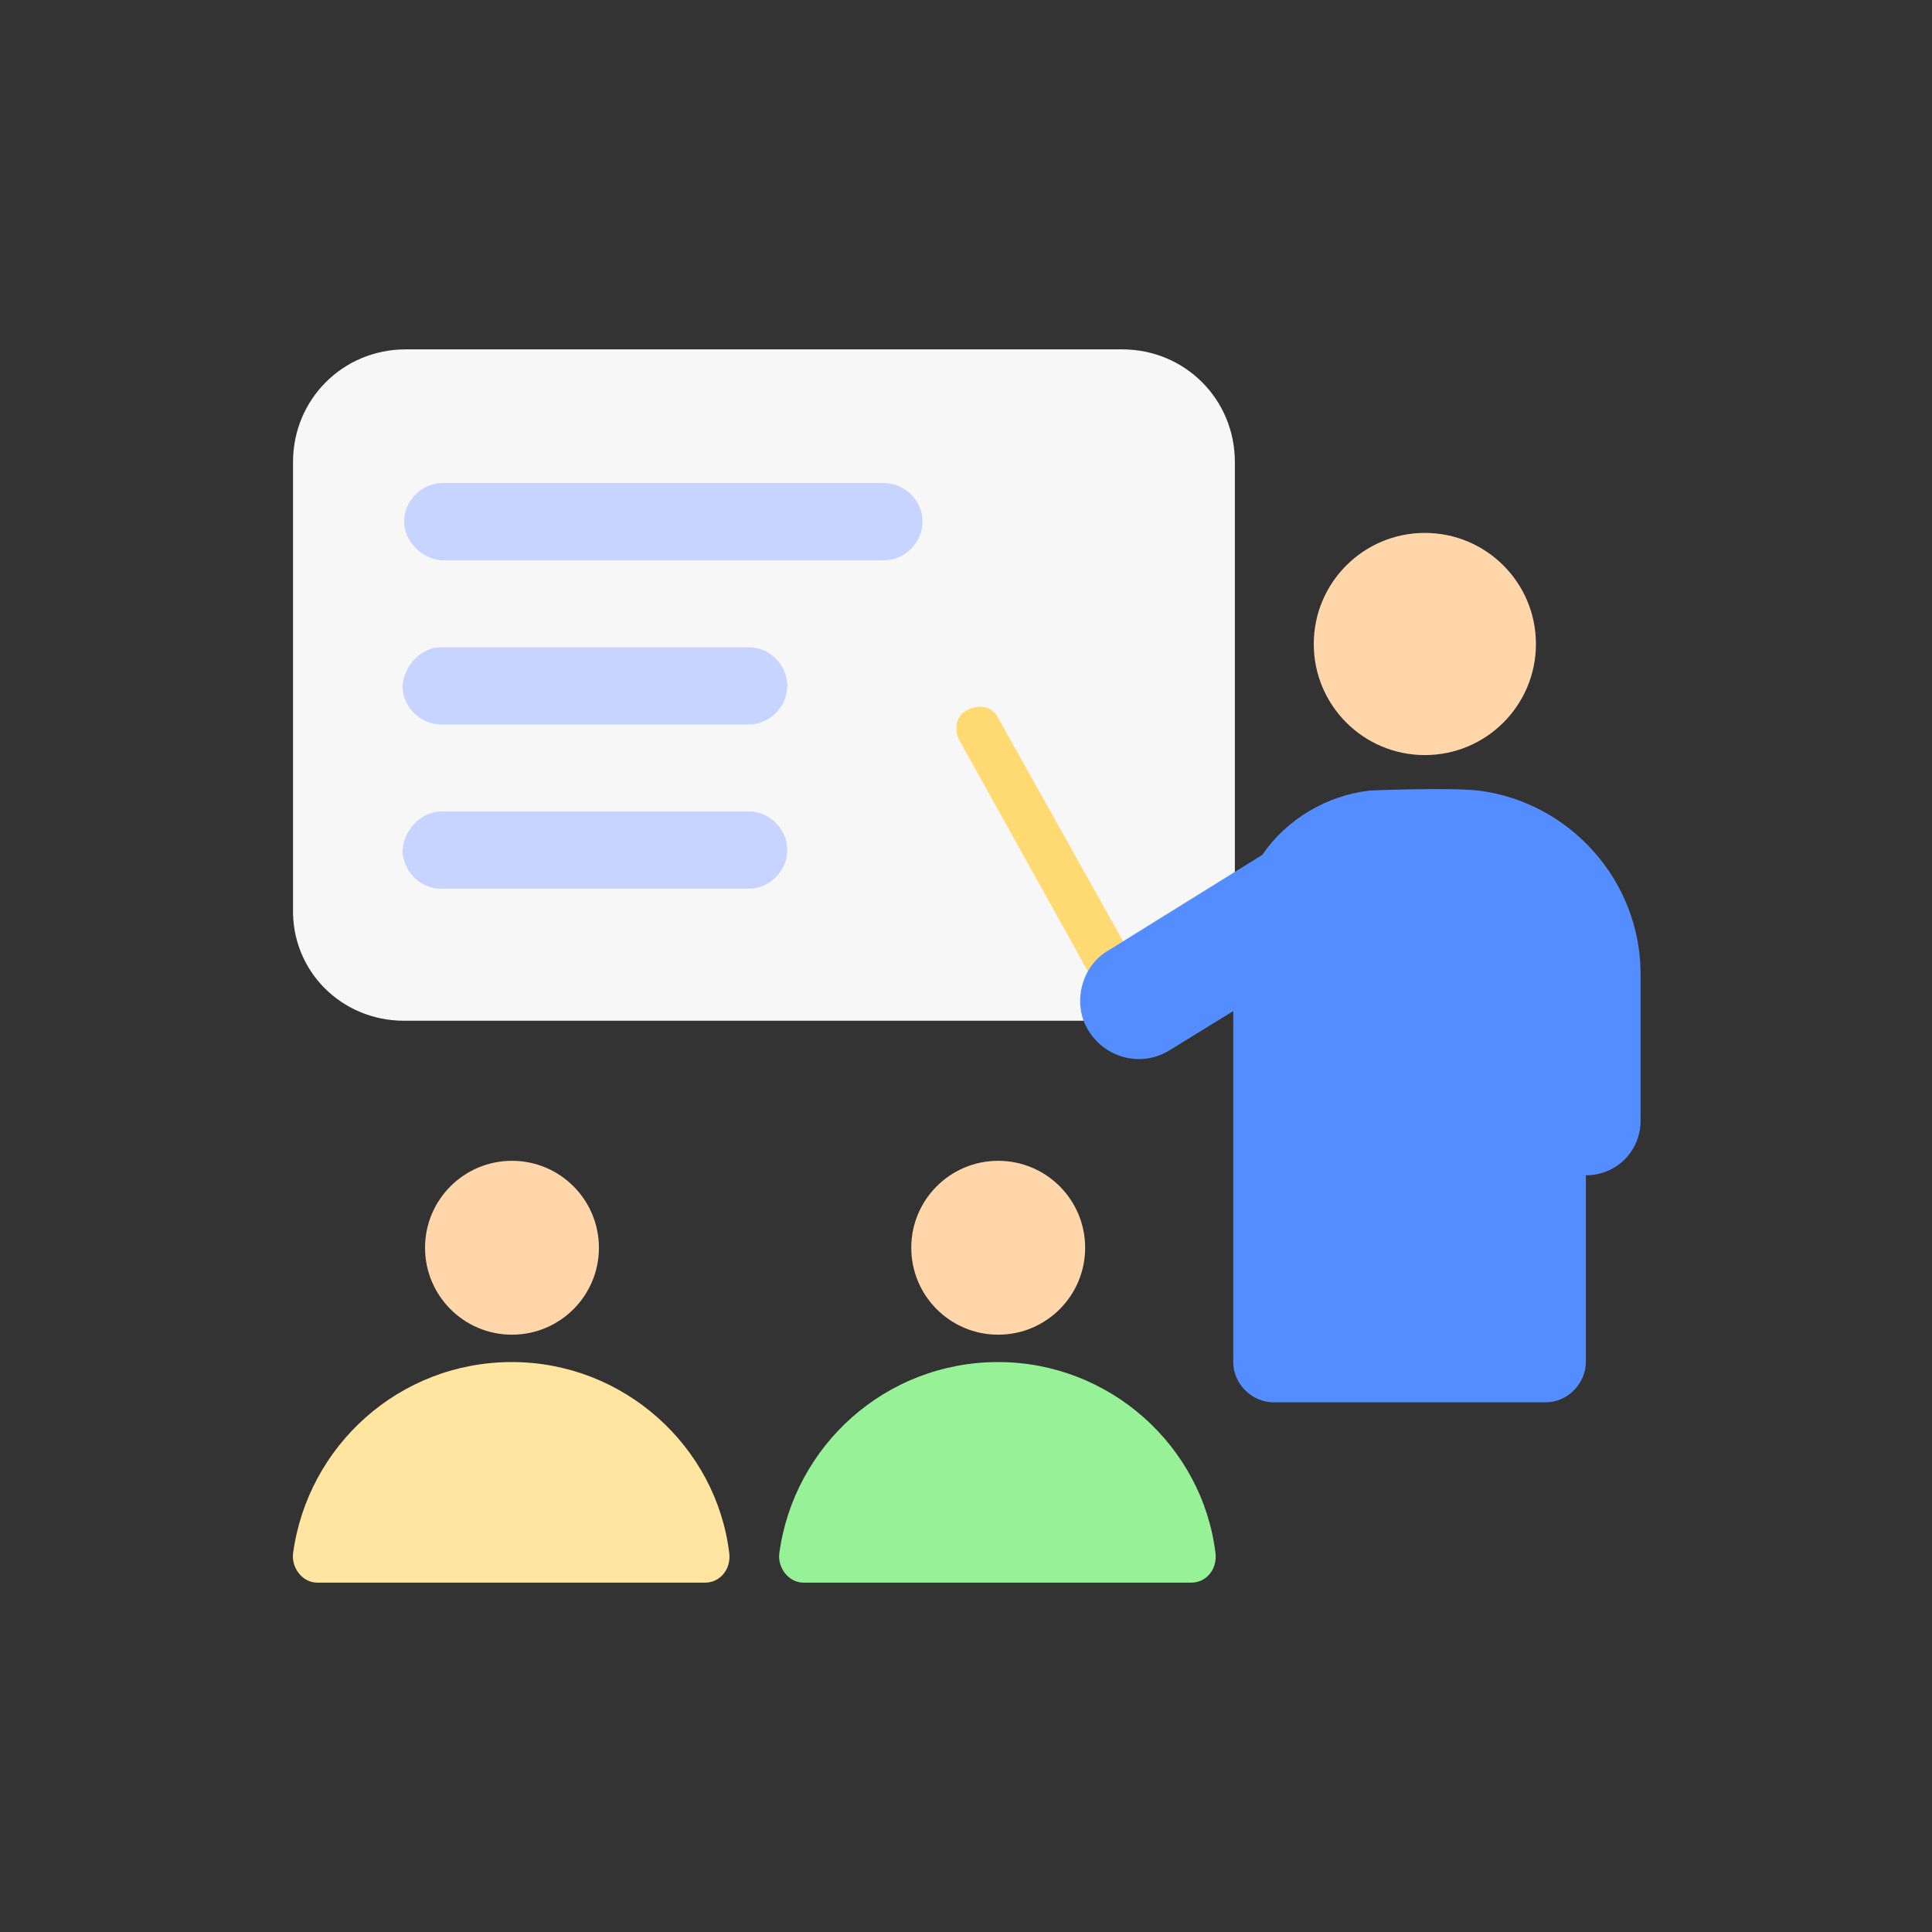
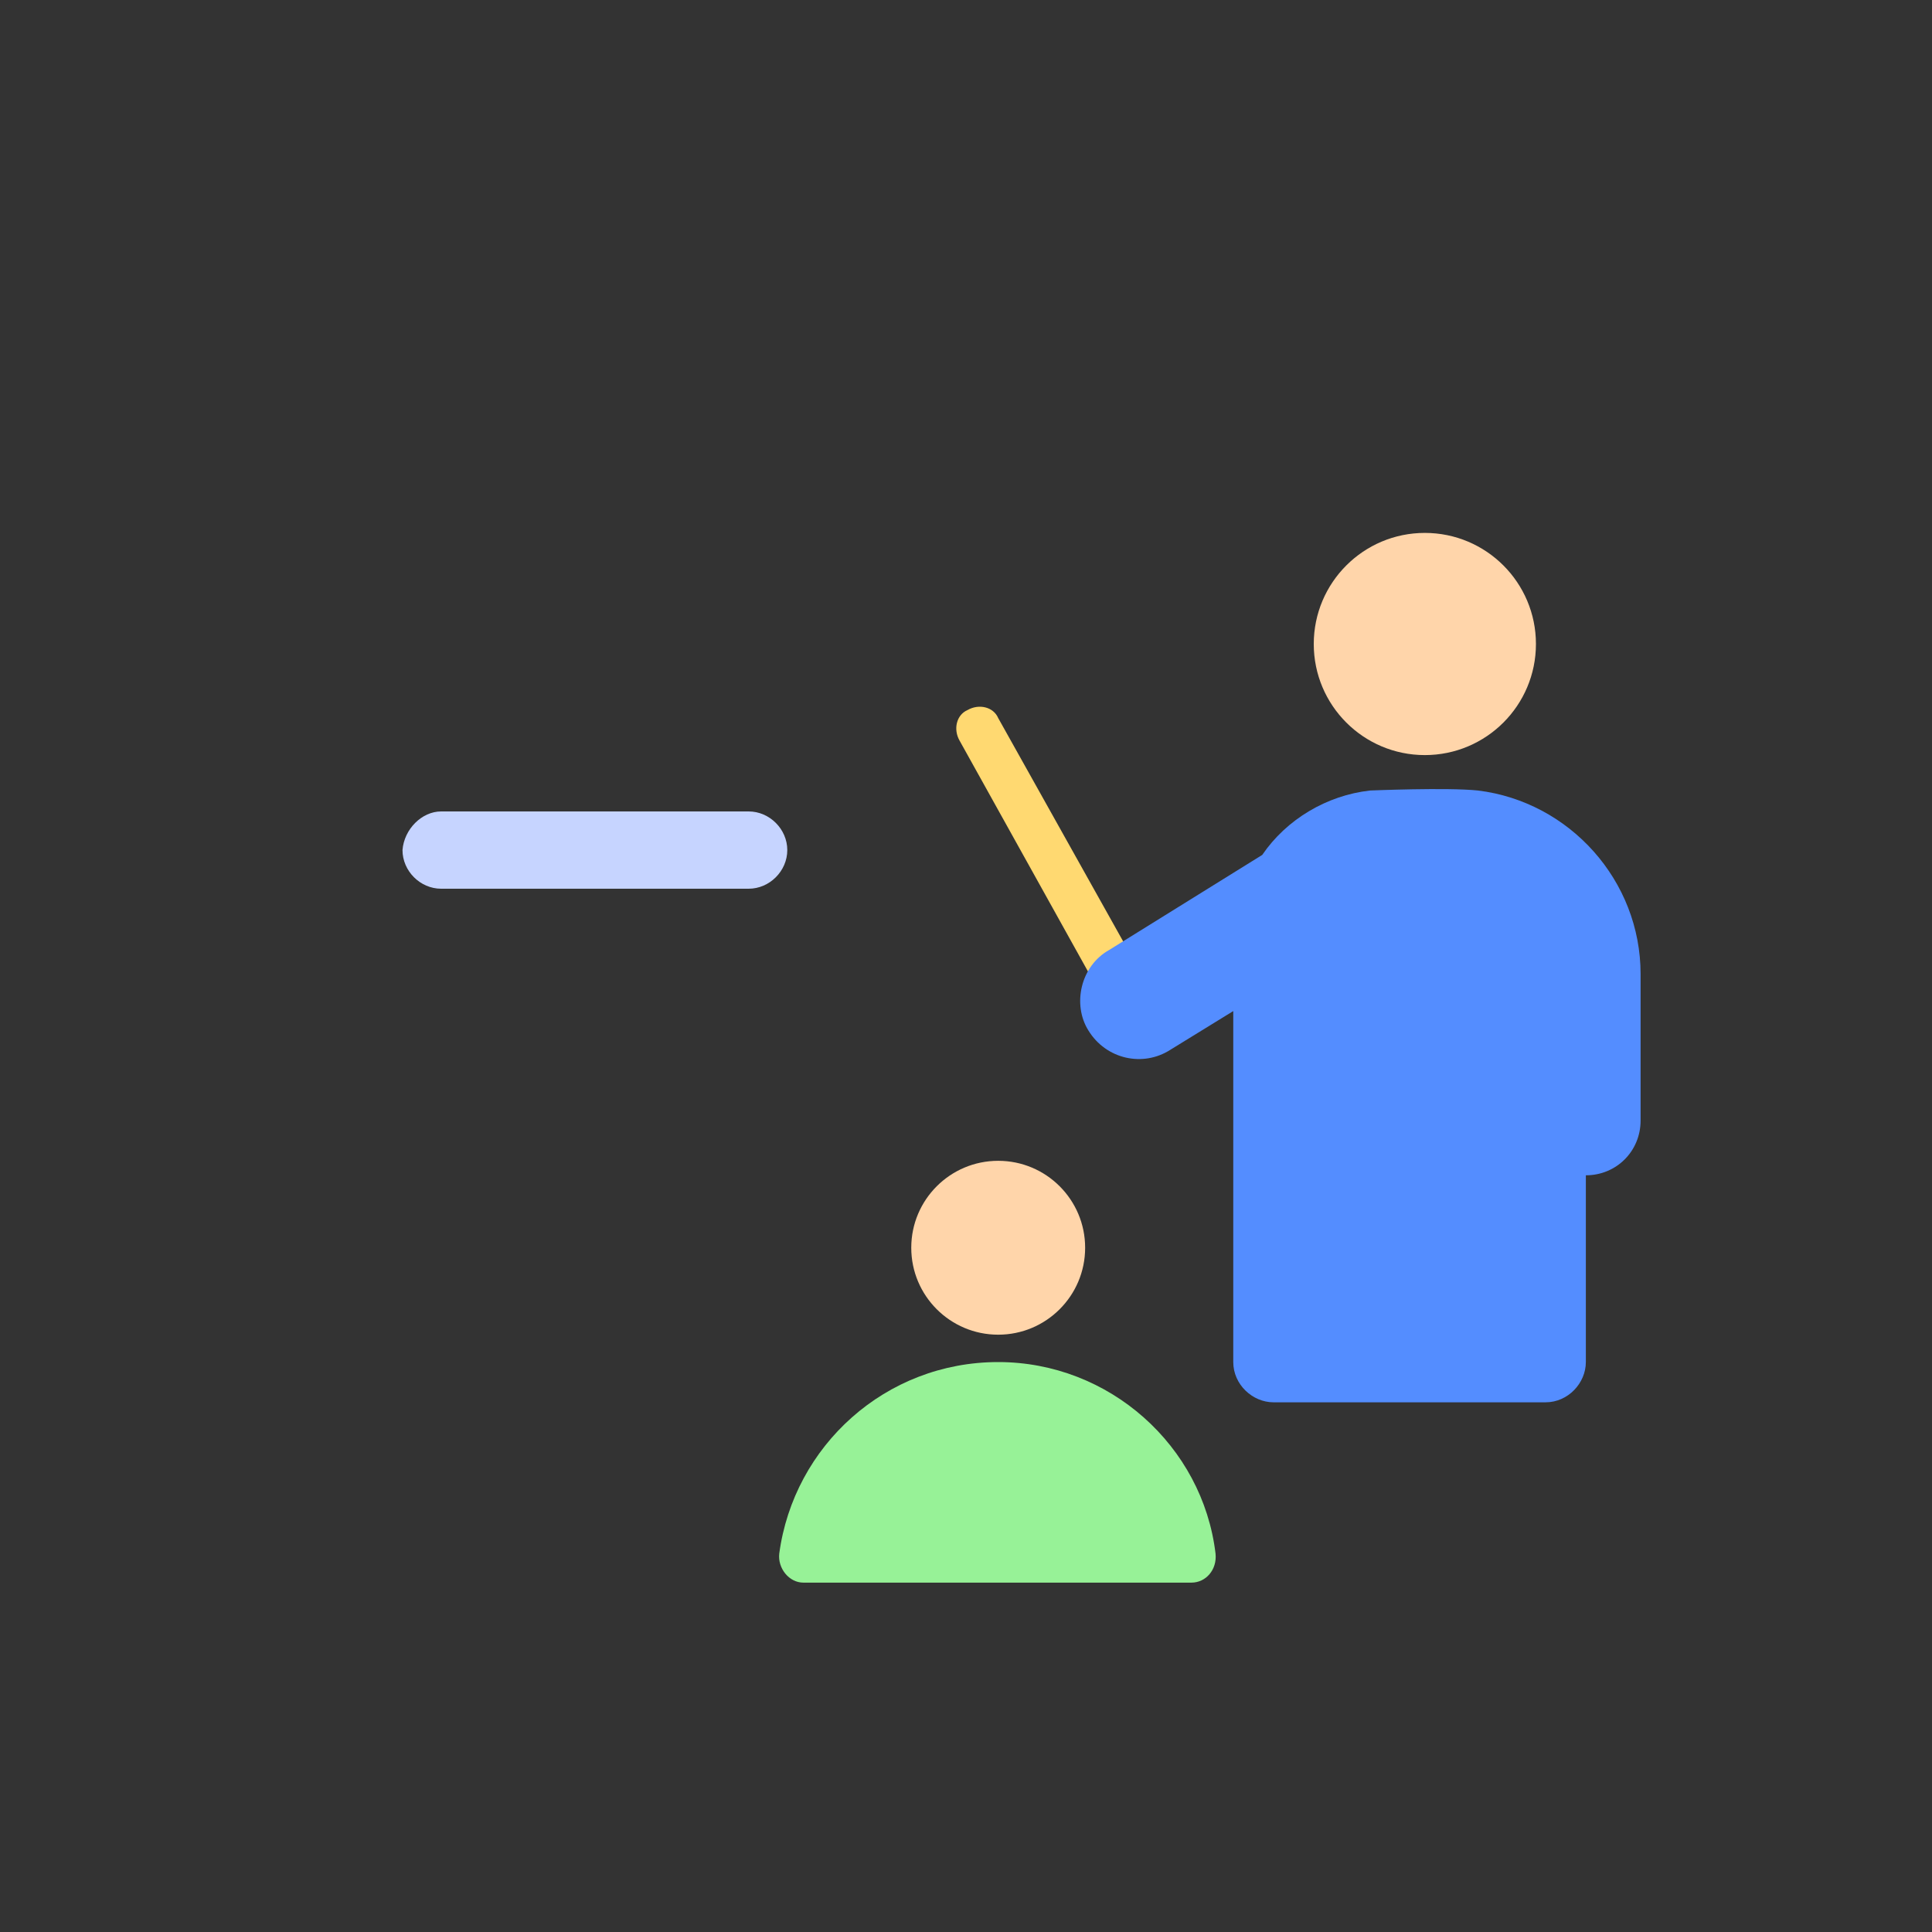
<svg xmlns="http://www.w3.org/2000/svg" id="Layer_1" style="enable-background:new 0 0 120 120;" viewBox="0 0 120 120" xml:space="preserve">
  <rect x="0" y="0" width="120" height="120" fill="#333333" stroke="none" />
  <style type="text/css"> .st0{fill:#F7F7F7;} .st1{fill:#FFD5AA;} .st2{fill:#FFD971;} .st3{fill:#548DFF;} .st4{fill:#C6D4FF;} .st5{fill:#FFE5A0;} .st6{fill:#97F297;} </style>
  <g>
-     <path class="st0" d="M25.1,63.4h44.6c3.9,0,7-3.1,7-7V28.7c0-3.9-3.1-7-7-7H25.2c-3.9,0-7,3.1-7,7v27.7 C18.1,60.3,21.2,63.4,25.1,63.4z" />
    <circle class="st1" cx="88.5" cy="40" r="6.9" />
-     <circle class="st1" cx="31.8" cy="77.5" r="5.4" />
    <g>
      <path class="st2" d="M70.1,63.5c0.2,0,0.6,0,0.8-0.2c0.7-0.3,0.9-1.2,0.5-1.9l-9.4-16.8c-0.3-0.7-1.2-0.9-1.9-0.5 c-0.7,0.3-0.9,1.2-0.5,1.9l9.4,16.9C69.3,63.2,69.6,63.4,70.1,63.5z" />
    </g>
    <path class="st3" d="M68.9,59l9.5-5.9c1.5-2.2,4-3.7,6.7-4c0,0,4.8-0.2,6.7,0c5.7,0.7,10.1,5.6,10.1,11.4v9.1 c0,1.9-1.5,3.4-3.4,3.4v11.6c0,1.3-1.1,2.5-2.5,2.5H79.1c-1.3,0-2.5-1.1-2.5-2.5V62.8l-3.9,2.4c-1.7,1.1-4,0.6-5.1-1.2 C66.6,62.4,67.1,60,68.9,59z" />
    <g>
-       <path class="st4" d="M25.1,32.4c0-1.3,1.1-2.4,2.4-2.4h27.4c1.3,0,2.4,1.1,2.4,2.4c0,1.3-1.1,2.4-2.4,2.4H27.4 C26.2,34.7,25.1,33.6,25.1,32.4z" />
-       <path class="st4" d="M27.4,40.2h19.1c1.3,0,2.4,1.1,2.4,2.4c0,1.3-1.1,2.4-2.4,2.4H27.4c-1.3,0-2.4-1.1-2.4-2.4 C25.1,41.3,26.2,40.2,27.4,40.2z" />
      <path class="st4" d="M27.4,50.4h19.1c1.3,0,2.4,1.1,2.4,2.4c0,1.3-1.1,2.4-2.4,2.4H27.4c-1.3,0-2.4-1.1-2.4-2.4 C25.1,51.5,26.2,50.4,27.4,50.4z" />
    </g>
-     <path class="st5" d="M31.8,84.6c-7,0-12.7,5.2-13.6,11.9c-0.1,0.9,0.6,1.8,1.5,1.8h24.1c0.9,0,1.6-0.8,1.5-1.8 C44.5,89.8,38.7,84.6,31.8,84.6z" />
    <circle class="st1" cx="62" cy="77.5" r="5.4" />
    <path class="st6" d="M62,84.6c-7,0-12.7,5.2-13.6,11.9c-0.1,0.9,0.6,1.8,1.5,1.8H74c0.9,0,1.6-0.8,1.5-1.8 C74.7,89.8,68.9,84.6,62,84.6z" />
  </g>
</svg>